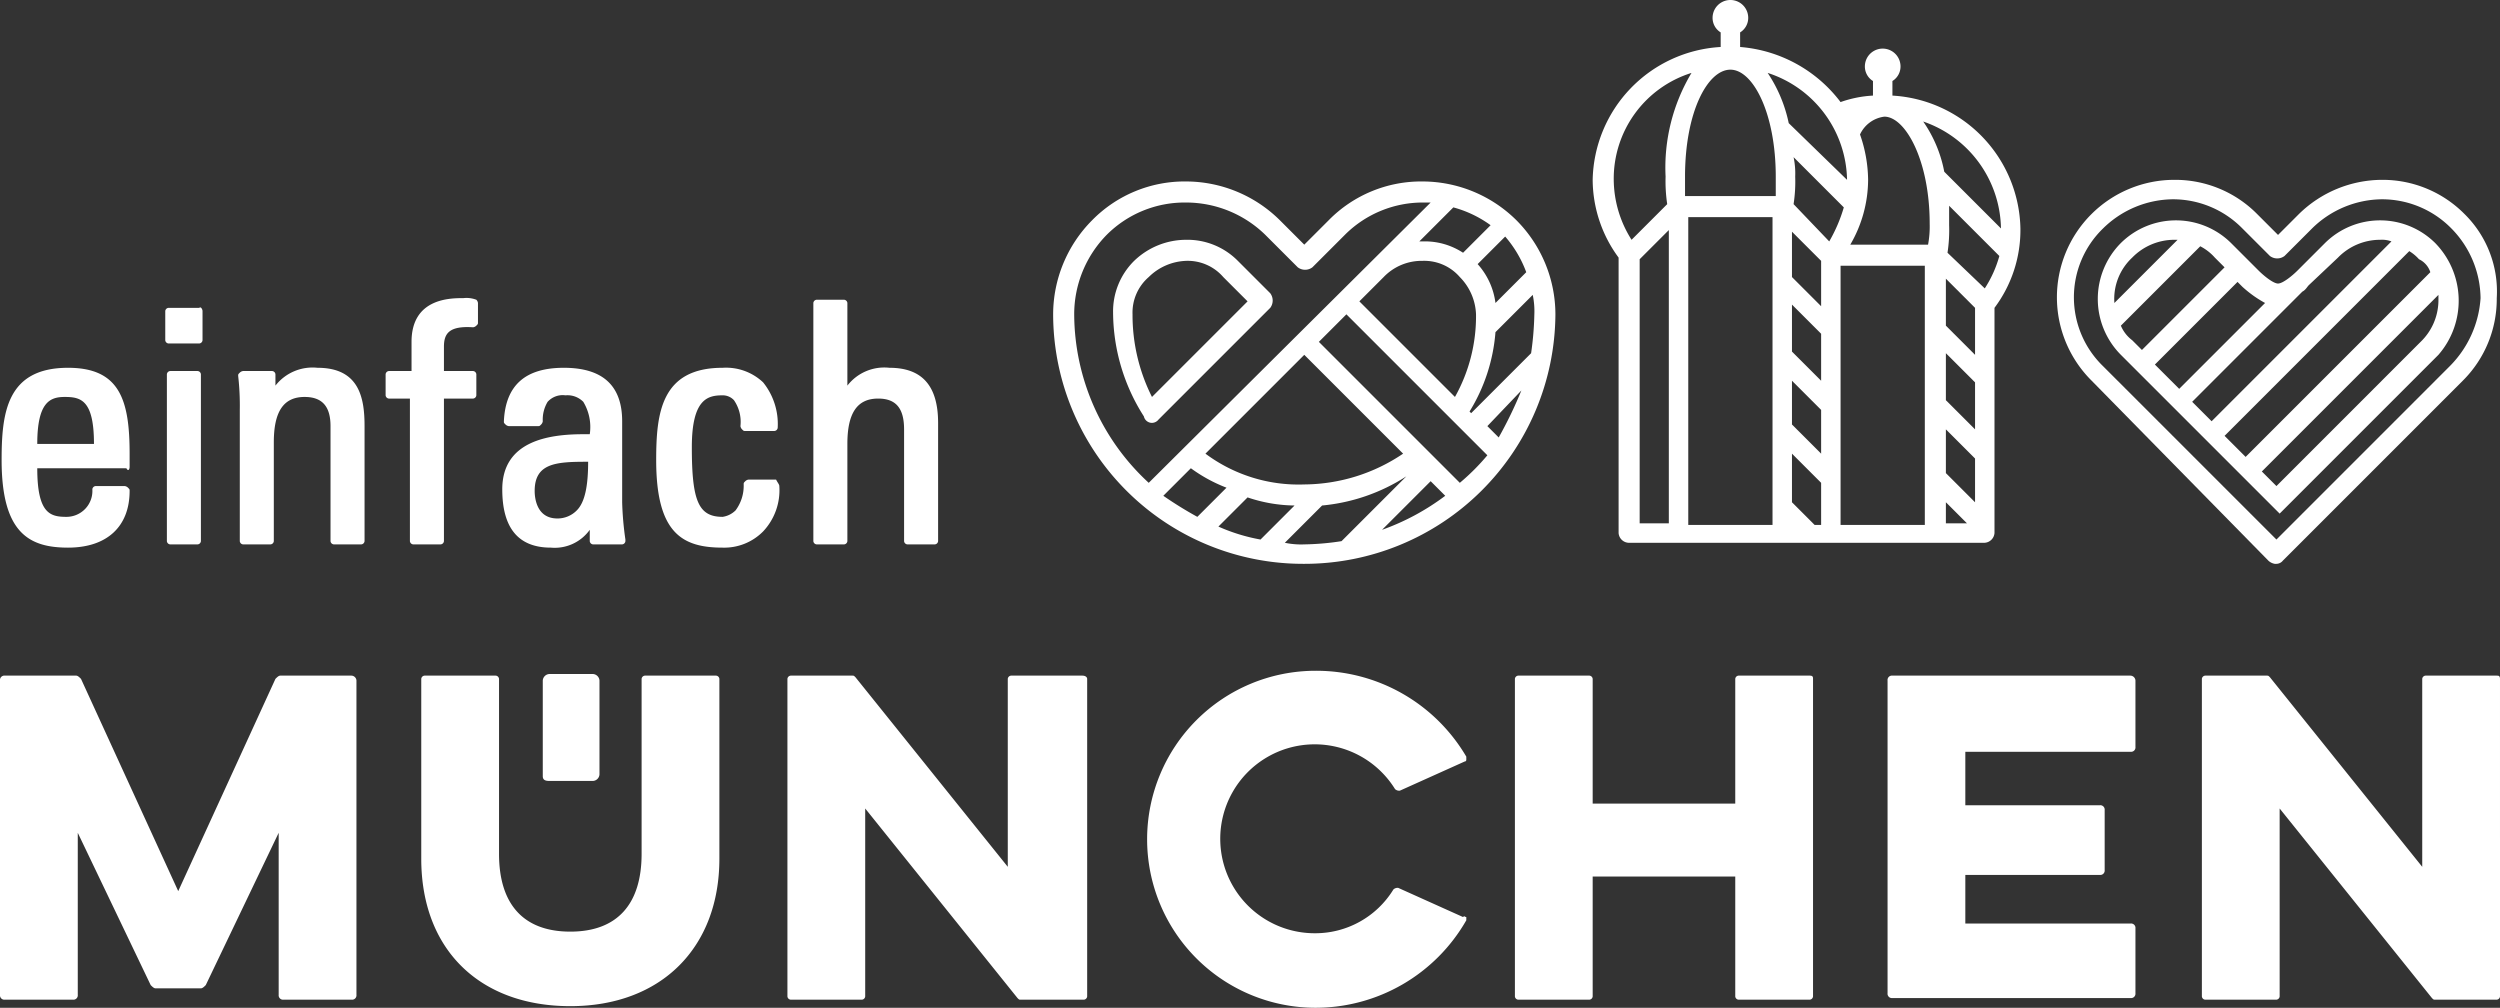
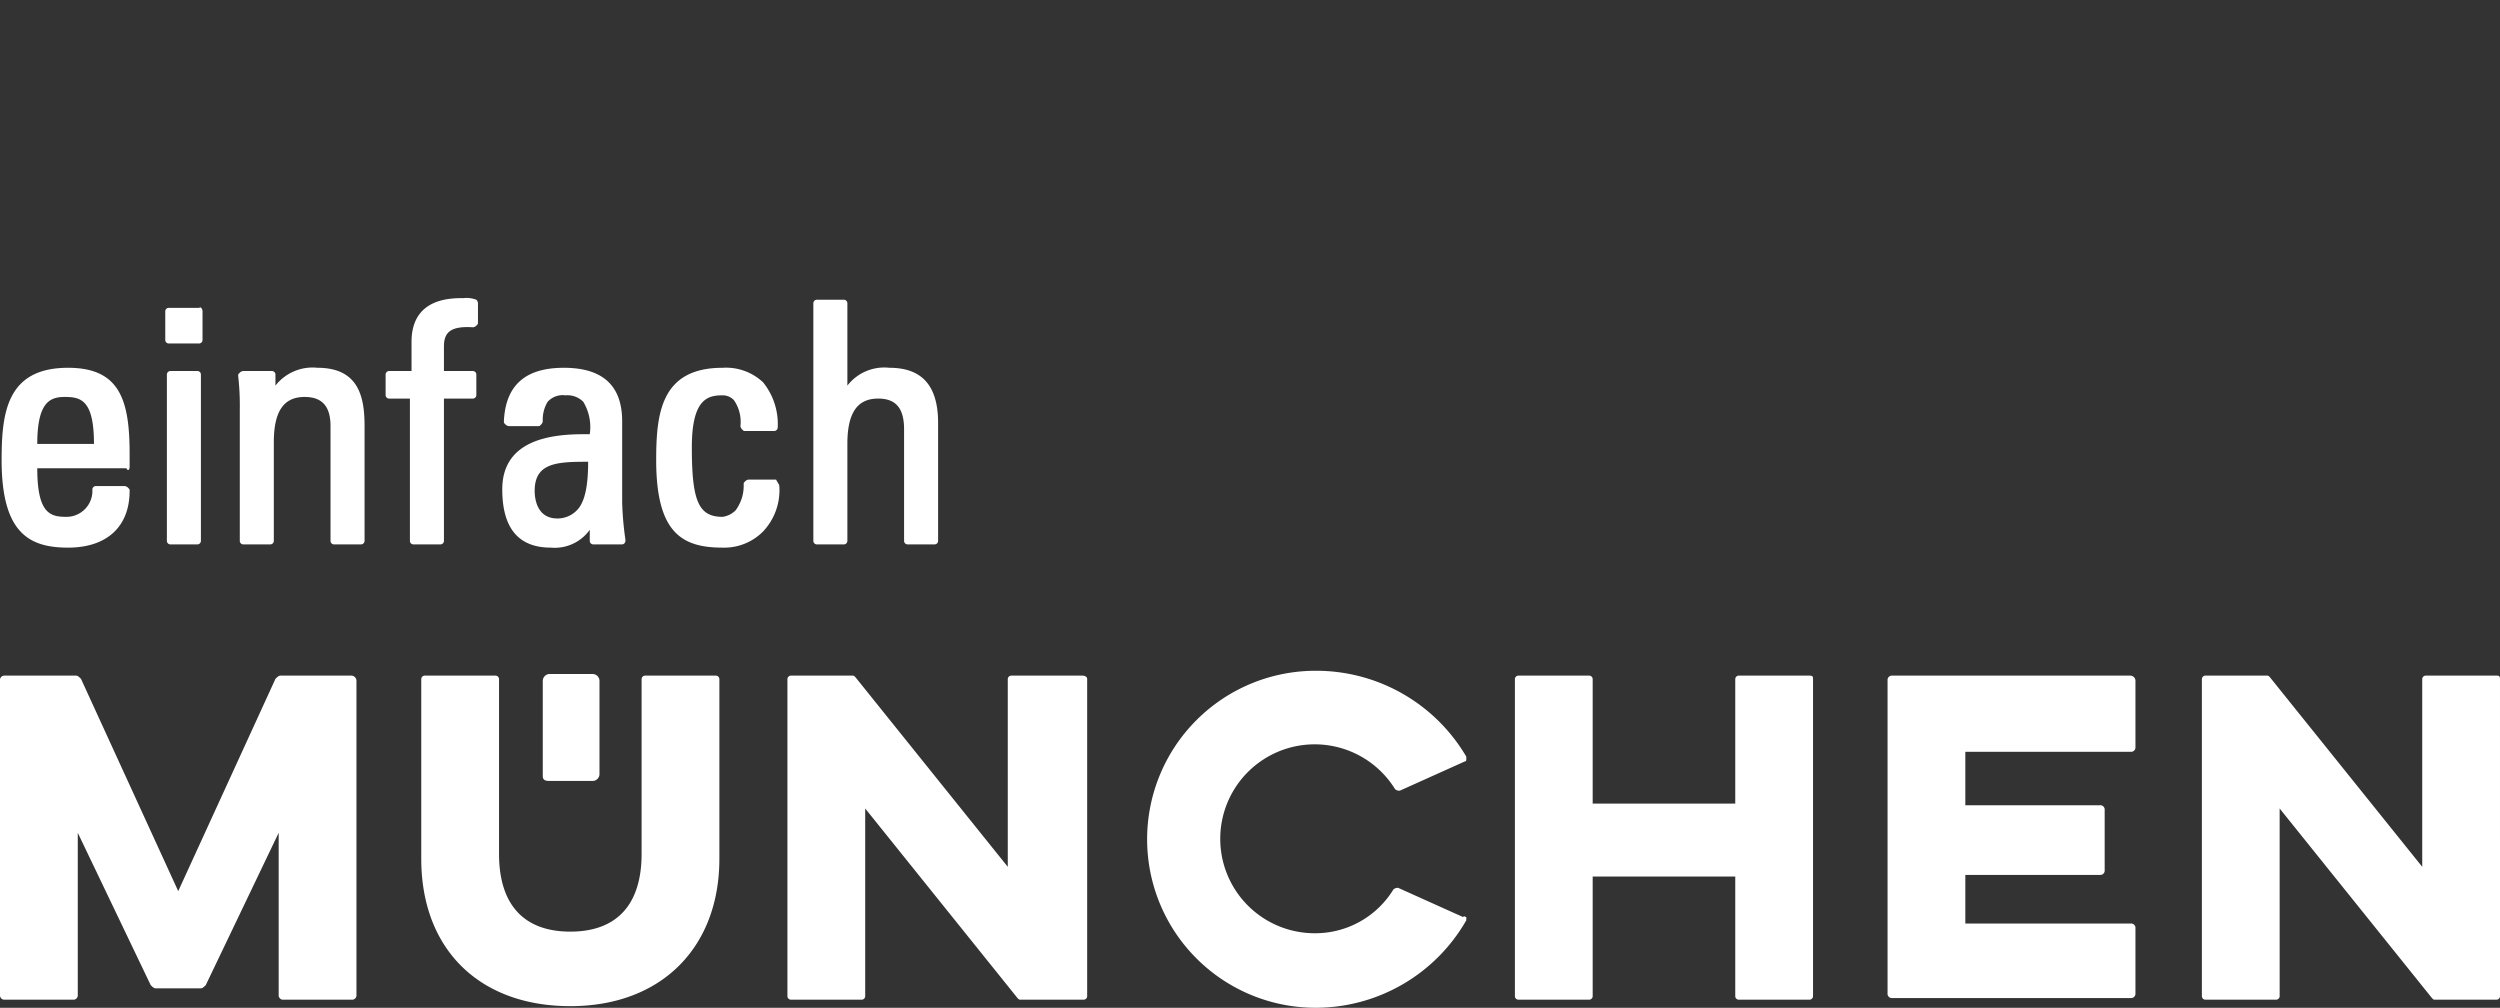
<svg xmlns="http://www.w3.org/2000/svg" viewBox="0 0 154.3 62.2">
  <rect x="0" y="0" width="154.3" height="62.2" fill="#333333" stroke="none" />
  <defs>
    <style>.cls-1{fill:#fff;}.cls-2{fill:none;}</style>
  </defs>
  <title>hp_muenchentravel-logo-weiss</title>
  <g id="Ebene_2" data-name="Ebene 2">
    <g id="Ebene_1-2" data-name="Ebene 1">
      <path class="cls-1" d="M4.2,22.7C.4,22.7.1,25.5.1,28.4c0,4.5,1.7,5.4,4.1,5.4S8,32.5,8,30.3c0-.1,0-.1-.1-.2a.35.35,0,0,0-.2-.1H5.9a.22.22,0,0,0-.2.2,1.6,1.6,0,0,1-1.6,1.7c-1,0-1.8-.2-1.8-3H7.8c.1.2.2.1.2-.1V28c0-3.3-.6-5.3-3.8-5.3M4,24.5c1,0,1.8.2,1.8,2.9H2.3c0-2.6.8-2.9,1.7-2.9m8.4-1.4V33.4a.22.22,0,0,1-.2.2H10.5a.22.22,0,0,1-.2-.2V23.1a.22.22,0,0,1,.2-.2h1.7a.22.22,0,0,1,.2.2m.1-3.9V21a.22.22,0,0,1-.2.2H10.4a.22.22,0,0,1-.2-.2V19.2a.22.22,0,0,1,.2-.2h1.9c.1-.1.2.1.2.2m10,7.1v7.1a.22.22,0,0,1-.2.2H20.6a.22.22,0,0,1-.2-.2V26.3c0-1.2-.5-1.8-1.6-1.8-1.3,0-1.9.9-1.9,2.8v6.1a.22.22,0,0,1-.2.2H15a.22.22,0,0,1-.2-.2V25.3a16.23,16.23,0,0,0-.1-2.1c0-.1,0-.1.1-.2a.35.35,0,0,1,.2-.1h1.8a.22.22,0,0,1,.2.2v.7a2.91,2.91,0,0,1,2.6-1.1c2.6,0,2.9,1.9,2.9,3.6m7-7.6v1.2c0,.1,0,.1-.1.2a.35.35,0,0,1-.2.1c-1.5-.1-1.8.4-1.8,1.2v1.5h1.8a.22.22,0,0,1,.2.2v1.3a.22.22,0,0,1-.2.2H27.4v8.8a.22.22,0,0,1-.2.2H25.5a.22.22,0,0,1-.2-.2V24.6H24a.22.22,0,0,1-.2-.2V23.1a.22.22,0,0,1,.2-.2h1.4V21.1c0-2.7,2.4-2.7,3.2-2.7a1.72,1.72,0,0,1,.8.1.35.35,0,0,1,.1.2M38.4,31V26q0-3.3-3.6-3.3c-2.4,0-3.6,1.1-3.7,3.3,0,.1,0,.1.1.2a.35.35,0,0,0,.2.1h1.8c.1,0,.1,0,.2-.1a.35.35,0,0,0,.1-.2,2.13,2.13,0,0,1,.3-1.2,1.25,1.25,0,0,1,1.1-.4,1.37,1.37,0,0,1,1.1.4,3,3,0,0,1,.4,2H36c-2.1,0-5,.4-5,3.4q0,3.6,3,3.6a2.66,2.66,0,0,0,2.4-1.1v.7a.22.22,0,0,0,.2.2h1.8a.22.22,0,0,0,.2-.2v-.1a19.53,19.53,0,0,1-.2-2.3m-2.8.5a1.66,1.66,0,0,1-1.2.5c-1.3,0-1.4-1.3-1.4-1.7,0-1.7,1.3-1.8,3.2-1.8h.1c0,1.5-.2,2.5-.7,3M48.1,30a3.71,3.71,0,0,1-1,2.8,3.37,3.37,0,0,1-2.5,1c-2.5,0-4.1-.9-4.1-5.4,0-2.9.3-5.7,4.1-5.7a3.33,3.33,0,0,1,2.5.9,4.1,4.1,0,0,1,.9,2.8.22.22,0,0,1-.2.2H46c-.1,0-.1,0-.2-.1a.35.35,0,0,1-.1-.2,2.36,2.36,0,0,0-.4-1.6.94.94,0,0,0-.7-.3c-.9,0-1.9.2-1.9,3.2,0,3.3.4,4.3,1.9,4.3a1.43,1.43,0,0,0,.8-.4,2.54,2.54,0,0,0,.5-1.6c0-.1,0-.1.1-.2a.35.35,0,0,1,.2-.1h1.7c.1.2.2.3.2.4m9.8-3.9v7.3a.22.22,0,0,1-.2.2H56a.22.22,0,0,1-.2-.2V26.5c0-1.3-.5-1.9-1.6-1.9-1.3,0-1.9.9-1.9,2.8v6a.22.22,0,0,1-.2.2H50.4a.22.22,0,0,1-.2-.2V18.7a.22.22,0,0,1,.2-.2h1.7a.22.22,0,0,1,.2.2v5.1a2.88,2.88,0,0,1,2.6-1.1c2,0,3,1.1,3,3.4M131.8,42v4.1a.27.27,0,0,1-.3.3H121.3v3.3h8.3a.27.27,0,0,1,.3.3v3.7a.27.27,0,0,1-.3.3h-8.3v3h10.2a.27.27,0,0,1,.3.3v4a.27.27,0,0,1-.3.3H116.8a.27.27,0,0,1-.3-.3V42a.27.27,0,0,1,.3-.3h14.7a.32.32,0,0,1,.3.3M90.5,56.6v.2a10.72,10.72,0,0,1-9.3,5.4,10.4,10.4,0,1,1,0-20.8,10.74,10.74,0,0,1,9.3,5.3v.2a.1.1,0,0,1-.1.1l-4,1.8a.37.37,0,0,1-.3-.1,5.83,5.83,0,1,0-5,8.9A5.66,5.66,0,0,0,86,54.9a.37.37,0,0,1,.3-.1l4,1.8c.1-.1.1,0,.2,0m21.4-14.7V61.5a.22.22,0,0,1-.2.2h-4.4a.22.22,0,0,1-.2-.2V54.1H98.3v7.4a.22.22,0,0,1-.2.2H93.7a.22.22,0,0,1-.2-.2V41.9a.22.22,0,0,1,.2-.2h4.4a.22.22,0,0,1,.2.2v7.7h8.8V41.9a.22.22,0,0,1,.2-.2h4.4c.2,0,.2.1.2.2m-44.8,0V61.5a.22.22,0,0,1-.2.2H63c-.1,0-.1,0-.2-.1L53.4,49.9V61.5a.22.22,0,0,1-.2.2H48.8a.22.22,0,0,1-.2-.2V41.9a.22.22,0,0,1,.2-.2h3.8c.1,0,.1,0,.2.1l9.4,11.7V41.9a.22.22,0,0,1,.2-.2h4.4c.2,0,.3.1.3.2m87.2,0V61.5a.22.22,0,0,1-.2.2h-3.8c-.1,0-.1,0-.2-.1l-9.4-11.7V61.5a.22.22,0,0,1-.2.2h-4.4a.22.22,0,0,1-.2-.2V41.9a.22.22,0,0,1,.2-.2h3.8c.1,0,.1,0,.2.1l9.4,11.7V41.9a.22.22,0,0,1,.2-.2h4.4c.1,0,.2,0,.2.2m-109.9,0V53c0,5.5-3.6,9.1-9.2,9.1S26,58.6,26,53V41.9a.22.22,0,0,1,.2-.2h4.4a.22.22,0,0,1,.2.2V52.7c0,3.1,1.5,4.8,4.4,4.8s4.4-1.7,4.4-4.8V41.9a.22.22,0,0,1,.2-.2h4.4a.22.22,0,0,1,.2.2M22,42V61.4a.27.27,0,0,1-.3.3H17.5a.27.27,0,0,1-.3-.3v-10l-4.5,9.4c-.1.1-.2.2-.3.2H9.6c-.1,0-.2-.1-.3-.2L4.8,51.4v10a.27.27,0,0,1-.3.3H.3a.27.27,0,0,1-.3-.3V42a.27.27,0,0,1,.3-.3H4.7c.1,0,.2.1.3.2L11,55l6-13.1c.1-.1.2-.2.3-.2h4.4a.32.32,0,0,1,.3.3m11.5,5.9V42a.43.43,0,0,1,.4-.4h2.7a.43.43,0,0,1,.4.4v5.8a.43.43,0,0,1-.4.4H33.9c-.3,0-.4-.1-.4-.3" />
      <rect class="cls-2" width="154.3" height="62.1" />
-       <path class="cls-1" d="M93.6,13.6a8.25,8.25,0,0,0-5.8-2.4A8,8,0,0,0,82,13.6l-1.5,1.5L79,13.6a8.25,8.25,0,0,0-5.8-2.4,8,8,0,0,0-5.8,2.4A8.25,8.25,0,0,0,65,19.4,15.43,15.43,0,0,0,80.5,34.8h0A15.49,15.49,0,0,0,96,19.4a8.25,8.25,0,0,0-2.4-5.8m-1.6.3-1.7,1.7a4.3,4.3,0,0,0-2.5-.7h-.2l2.1-2.1A7,7,0,0,1,92,13.9m-4.2,2.2a2.9,2.9,0,0,1,2.3,1,3.45,3.45,0,0,1,1,2.3,10.19,10.19,0,0,1-1.3,5.1l-5.9-5.9,1.4-1.4.1-.1a3.25,3.25,0,0,1,2.4-1m4.5,4.4,2.3-2.3a4.87,4.87,0,0,1,.1,1.2,19.42,19.42,0,0,1-.2,2.4l-3.7,3.7-.1-.1a10.92,10.92,0,0,0,1.6-4.9m1.6,3.6A25.91,25.91,0,0,1,92.5,27l-.7-.7Zm.3-7.3-1.9,1.9a4.42,4.42,0,0,0-1.1-2.4l1.7-1.7a7.1,7.1,0,0,1,1.3,2.2M66.3,19.4a7,7,0,0,1,2-4.9,6.8,6.8,0,0,1,4.9-2,7,7,0,0,1,4.9,2l2,2a.75.75,0,0,0,.9,0l2-2a6.8,6.8,0,0,1,4.9-2h.4L70.9,29.8a14.2,14.2,0,0,1-4.6-10.4M77,30.7a9.29,9.29,0,0,0,2.9.5l-2.1,2.1a11.22,11.22,0,0,1-2.6-.8Zm-3.1,1.2a23.92,23.92,0,0,1-2.1-1.3l1.7-1.7a9.41,9.41,0,0,0,2.2,1.2Zm.5-3.9,6.1-6.1L86.6,28a11,11,0,0,1-6.1,1.9h0A9.62,9.62,0,0,1,74.4,28m6.1,5.6a4.87,4.87,0,0,1-1.2-.1l2.3-2.3a11.54,11.54,0,0,0,5.2-1.8l-4,4a16.41,16.41,0,0,1-2.3.2Zm7.8-3.9.9.9a14.71,14.71,0,0,1-3.9,2.1Zm1.8.1-1.4-1.4h0l-.7-.7h0l-6.6-6.6,1.7-1.7,6.5,6.5.1.1.8.8h0l1.3,1.3a13.65,13.65,0,0,1-1.7,1.7m-19-3.7a.52.52,0,0,0,.4-.2l.9-.9,6-6a.75.75,0,0,0,0-.9l-2-2a4.38,4.38,0,0,0-3.2-1.3A4.63,4.63,0,0,0,70,16.1a4.38,4.38,0,0,0-1.3,3.2,12,12,0,0,0,1.9,6.4.51.51,0,0,0,.5.4m-1.2-6.7a2.9,2.9,0,0,1,1-2.3,3.45,3.45,0,0,1,2.3-1,2.9,2.9,0,0,1,2.3,1L77,18.6l-5.5,5.5-.4.4a11.25,11.25,0,0,1-1.2-5.1" />
-       <path class="cls-1" d="M124.7,14.1a8.38,8.38,0,0,0-7.9-8.2V5a1.05,1.05,0,0,0,.5-.9,1.1,1.1,0,0,0-2.2,0,1.05,1.05,0,0,0,.5.9v.9a7.11,7.11,0,0,0-2,.4,8.63,8.63,0,0,0-6.2-3.4V2a1.05,1.05,0,0,0,.5-.9,1.1,1.1,0,1,0-2.2,0,1.05,1.05,0,0,0,.5.9v.9a8.38,8.38,0,0,0-7.9,8.2,8.14,8.14,0,0,0,1.6,4.8v17a.65.65,0,0,0,.6.6h22a.65.65,0,0,0,.6-.6V19a8,8,0,0,0,1.6-4.9M104,10.9c0-4,1.4-6.6,2.8-6.6s2.8,2.7,2.8,6.6v1.2H104V10.9m.2,2.5h5.2V22h0v4.5h0v5.9h-5.2Zm6.4,10.1,1.8,1.8V28l-1.8-1.8Zm0-1.8V18.8l1.8,1.8v2.9Zm0-4.6V14.3l1.8,1.8v2.8Zm.1-4.5a9.15,9.15,0,0,0,.1-1.7,4.87,4.87,0,0,0-.1-1.2l3.1,3.1a9.49,9.49,0,0,1-.9,2.1Zm4.6-1.5a8.68,8.68,0,0,0-.5-2.8,1.92,1.92,0,0,1,1.5-1.1c1.3,0,2.8,2.7,2.8,6.6a6.15,6.15,0,0,1-.1,1.3h-4.8a8,8,0,0,0,1.1-4M120.1,31l1.3,1.3h-1.3Zm0-1.8V26.5l1.8,1.8V31Zm0-4.5V21.8l1.8,1.8v2.9Zm0-4.6V17.2l1.8,1.8v2.9Zm.1-4.5a9.15,9.15,0,0,0,.1-1.7V12.7l3.1,3.1a7.22,7.22,0,0,1-.9,2Zm3.3-1.5h0L120,10.6a8.06,8.06,0,0,0-1.3-3.1,7.1,7.1,0,0,1,4.8,6.6m-9.5-3h0l-3.6-3.5a8.79,8.79,0,0,0-1.3-3.1,7.06,7.06,0,0,1,4.9,6.6m-9.6-6.6a11.38,11.38,0,0,0-1.6,6.4,9.7,9.7,0,0,0,.1,1.7l-2.2,2.2a7,7,0,0,1-1.1-3.7,6.84,6.84,0,0,1,4.8-6.6M101.2,16l1.8-1.8V32.3h-1.8ZM112,32.4,110.6,31V28l1.8,1.8v2.6Zm1.6-16h5.2v16h-5.2Z" />
-       <path class="cls-1" d="M150.3,15a4.83,4.83,0,0,0-6.8,0l-1.7,1.7c-.3.3-.9.8-1.2.8s-.9-.5-1.2-.8L137.7,15a4.83,4.83,0,0,0-6.8,0,4.89,4.89,0,0,0,0,6.9l9.8,9.8,9.8-9.8a5.09,5.09,0,0,0-.2-6.9m-.3,1.8L138.6,28.2l-1.3-1.3,11.4-11.4a2.65,2.65,0,0,1,.6.5,1.34,1.34,0,0,1,.7.8m-5.7-.9a3.63,3.63,0,0,1,2.6-1.1,1.7,1.7,0,0,1,.7.1L136.5,26l-1.2-1.2,6.8-6.8h0c.2-.1.3-.3.4-.4Zm-4.5,2.8L134.5,24,133,22.5l5.1-5.1.3.3a7.1,7.1,0,0,0,1.4,1m-8.2-2.8a3.63,3.63,0,0,1,2.6-1.1h.2l-3.9,3.9a3.48,3.48,0,0,1,1.1-2.8m-.7,4.2,4.9-4.9a3.11,3.11,0,0,1,.9.7l.6.6-5.1,5.1-.6-.6a2.18,2.18,0,0,1-.7-.9m18.5,1L140.5,30l-.9-.9,10.9-10.9v.4a3.58,3.58,0,0,1-1.1,2.5m2.7-7.9a7.11,7.11,0,0,0-5.1-2.1,7.36,7.36,0,0,0-5.1,2.1l-1.3,1.3-1.3-1.3a7.11,7.11,0,0,0-5.1-2.1,7.25,7.25,0,0,0-5.1,12.4L140,34.6a.76.76,0,0,0,.4.2h.1a.52.52,0,0,0,.4-.2L152,23.5a7.11,7.11,0,0,0,2.1-5.1,6.71,6.71,0,0,0-2-5.2m-.9,9.4L140.5,33.3,129.8,22.6a5.92,5.92,0,0,1,0-8.5,6.22,6.22,0,0,1,4.3-1.8,6,6,0,0,1,4.3,1.8l1.7,1.7a.75.75,0,0,0,.9,0l1.7-1.7a6.22,6.22,0,0,1,4.3-1.8,6,6,0,0,1,4.3,1.8,6.22,6.22,0,0,1,1.8,4.3,6.55,6.55,0,0,1-1.9,4.2" />
    </g>
  </g>
</svg>